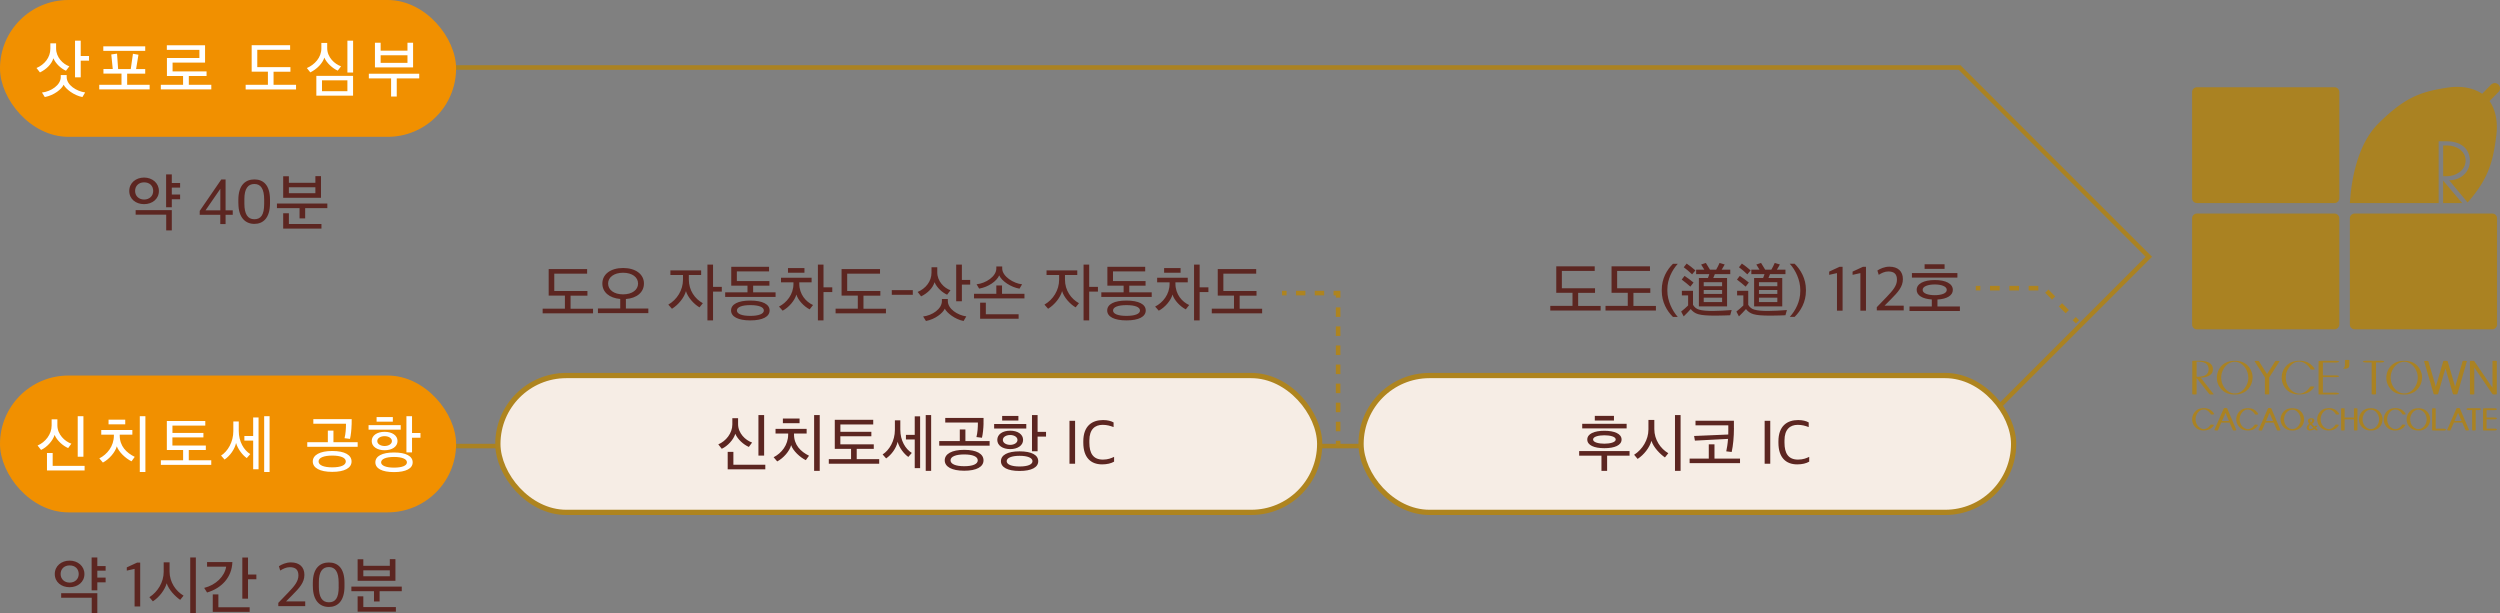
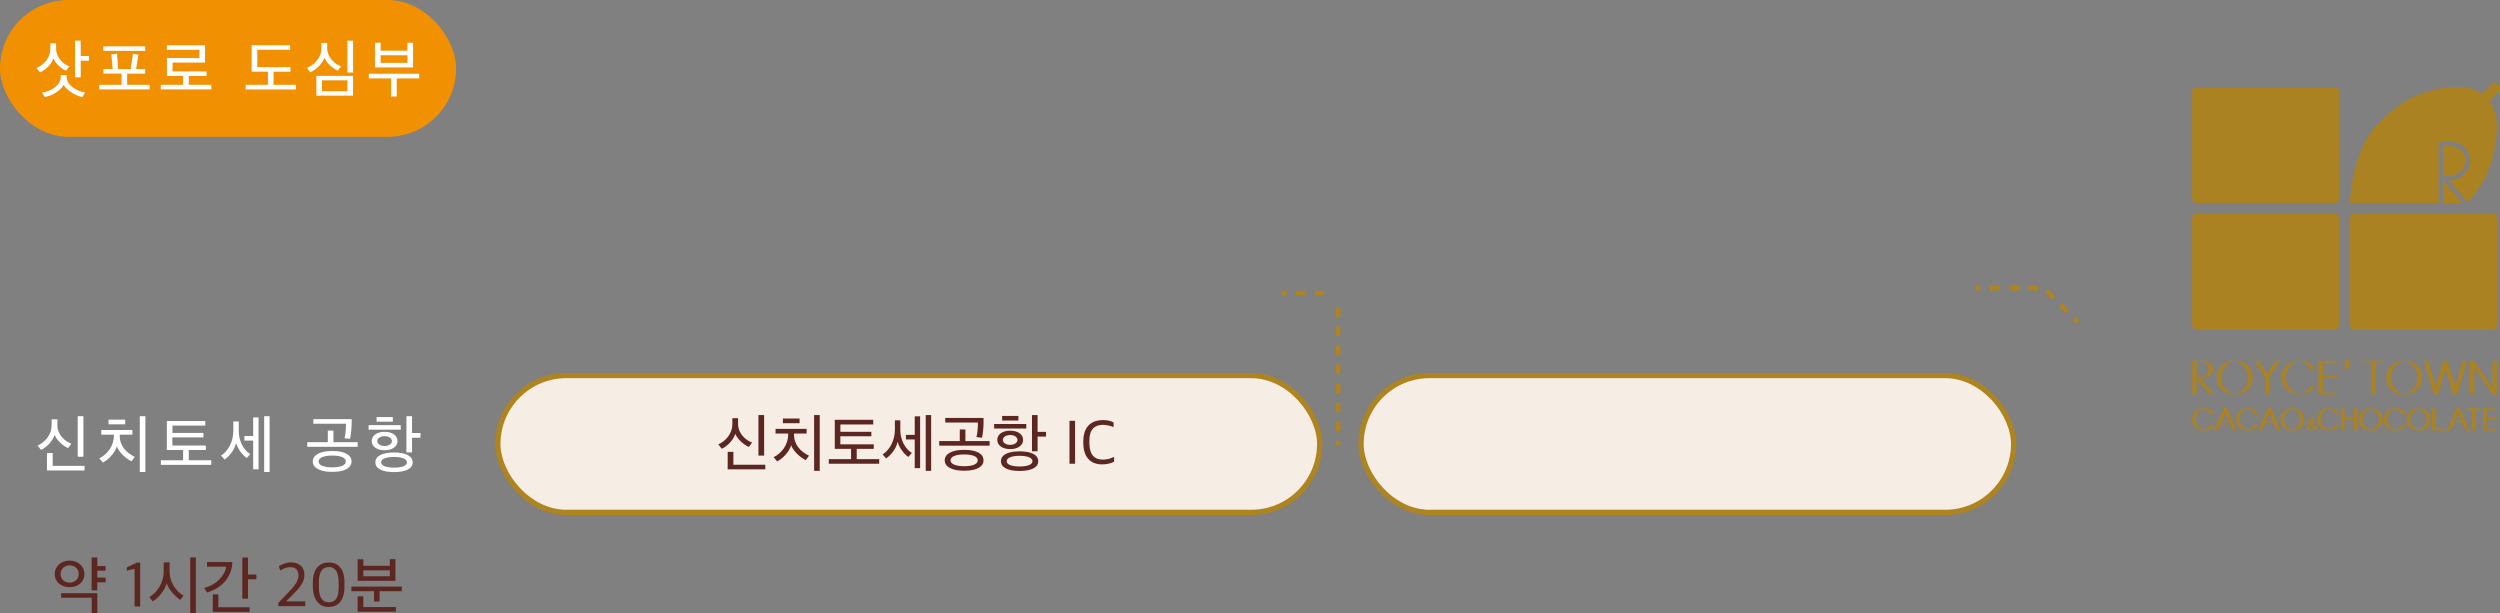
<svg xmlns="http://www.w3.org/2000/svg" viewBox="0 0 548.14 134.49">
  <rect x="0" y="0" width="548.14" height="134.49" fill="#808080" stroke="none" />
  <defs>
    <style>.cls-3,.cls-6{stroke-miterlimit:10;stroke:#ae841f}.cls-6{fill:none}.cls-3{fill:#f6ede5;stroke-width:1.15px}.cls-8{fill:#f19000}.cls-10,.cls-11,.cls-8,.cls-9{stroke-width:0}.cls-9{fill:#fff}.cls-10{fill:#5c2621}.cls-11{fill:#aa8222}</style>
  </defs>
  <g id="_レイヤー_1">
    <path class="cls-10" d="M18.51 125.86c0 1.75-1.44 2.89-3.25 2.89s-3.25-1.12-3.25-2.89 1.46-2.94 3.25-2.94 3.25 1.19 3.25 2.94Zm-5.22-.01c0 1.12.83 1.89 1.98 1.89s1.99-.77 1.99-1.88-.77-1.89-1.99-1.89-1.98.81-1.98 1.88Zm6.82 8.64v-3.43h-6.7v-1h7.93v4.43h-1.23Zm3.05-6.81h-1.82v1.75h-1.25v-7.2h1.25v1.88h1.82v1.02h-1.82v1.51h1.82v1.04ZM29.51 124.73l-1.71.38v-.71l2.27-1.05h.67v9.62h-1.23v-8.24ZM39.51 131.53c-1.09-.76-2.51-2.21-2.96-3.64-.44 1.5-1.64 3.05-3.03 3.96l-.77-.91c1.83-1.16 3.14-3.29 3.14-5.55v-2.09h1.29v2.03c0 2.3 1.37 4.29 3.07 5.27l-.74.92Zm2.2 2.94v-12.24h1.23v12.24h-1.23ZM50.95 123.23c-.1 3.33-2.34 5.74-5.55 6.68l-.63-1.01c2.54-.62 4.48-2.51 4.82-4.65H45.4v-1.02h5.55Zm-4.3 10.93v-3.84h1.23v2.83h6.86v1.01h-8.1Zm7.73-7.16v4.26h-1.25v-9.02h1.25v3.73h1.83v1.04h-1.83ZM61.02 132.18l2.16-2.24c1.33-1.39 2.25-2.45 2.25-3.77 0-1.22-.59-1.81-1.9-1.81-.79 0-1.54.38-2.09.74l-.29-.95c.59-.39 1.56-.84 2.62-.84 1.93 0 2.97 1.05 2.97 2.73s-1.08 2.86-2.62 4.41l-1.4 1.41h4.2v1.04h-5.9v-.73ZM68.59 128.55v-.74c0-3.33 1.64-4.48 3.52-4.48s3.42 1.15 3.42 4.43v.81c0 3.22-1.51 4.51-3.43 4.51s-3.5-1.32-3.5-4.52Zm5.66.17v-.97c0-2.35-.74-3.42-2.14-3.42s-2.2 1.01-2.2 3.32v.99c0 2.31.74 3.42 2.19 3.42s2.16-.95 2.16-3.35ZM82 131.88v-2.26h-4.96v-1.01h11.05v1.01h-4.86v2.26H82Zm-3.59-4.52v-4.74h1.25v1.44h5.81v-1.46h1.23v4.75h-8.29Zm0 6.75v-3.36h1.25v2.35h7.14v1.01h-8.39Zm7.06-9.06h-5.81v1.3h5.81v-1.3Z" />
-     <path style="stroke:#aa8222;fill:none;stroke-miterlimit:10" d="M36 14.8h393.64l41.5 41.5-41.5 41.5H36" />
-     <path class="cls-10" d="M34.84 41.87c0 1.75-1.44 2.89-3.25 2.89s-3.25-1.12-3.25-2.89 1.46-2.94 3.25-2.94 3.25 1.19 3.25 2.94Zm-5.22-.01c0 1.12.83 1.89 1.98 1.89s1.99-.77 1.99-1.88-.77-1.89-1.99-1.89-1.98.81-1.98 1.88Zm6.82 8.64v-3.43h-6.7v-.99h7.93v4.43h-1.23Zm3.05-6.81h-1.82v1.75h-1.25v-7.2h1.25v1.88h1.82v1.02h-1.82v1.51h1.82v1.04ZM48.3 47.09h-4.51v-.85l4.73-6.89h.94v6.77h1.57v.98h-1.57v2.03H48.3V47.1Zm.01-.98V41.4l-3.24 4.71h3.24ZM52.26 44.56v-.74c0-3.33 1.64-4.48 3.52-4.48s3.42 1.15 3.42 4.43v.81c0 3.22-1.51 4.51-3.43 4.51s-3.5-1.32-3.5-4.52Zm5.66.17v-.97c0-2.35-.74-3.42-2.14-3.42s-2.2 1.01-2.2 3.32v.99c0 2.31.74 3.42 2.18 3.42s2.16-.95 2.16-3.35ZM65.68 47.89v-2.26h-4.96v-1.01h11.05v1.01h-4.86v2.26h-1.23Zm-3.59-4.52v-4.73h1.25v1.44h5.81v-1.46h1.23v4.75h-8.29Zm0 6.75v-3.36h1.25v2.35h7.14v1.01h-8.39Zm7.06-9.06h-5.81v1.3h5.81v-1.3ZM339.91 68.08v-1.01h4.87V64.2h-3.56v-5.81h8.43v1.01h-7.2v3.8h7.27v1.01h-3.7v2.87h4.93v1.01H339.9ZM352.02 68.08v-1.01h4.88V64.2h-3.56v-5.81h8.43v1.01h-7.2v3.8h7.27v1.01h-3.7v2.87h4.93v1.01h-11.05ZM364.35 63.78v-.24c0-2.47 1.13-4.4 2.46-5.7h1.05c-1.25 1.39-2.28 3.4-2.28 5.59v.36c0 2.12 1.04 4.3 2.28 5.7h-1.05c-1.33-1.3-2.46-3.26-2.46-5.71ZM379.35 69.12c-.81.03-1.57.07-2.44.07-.39.01-.76.01-1.16.01-1.42-.01-2.58-.07-3.43-.32-.69-.2-1.23-.6-1.62-1.12-.45.52-.97 1.05-1.54 1.61l-.56-1.06c.52-.41 1.06-.87 1.53-1.33v-2.21h-1.37v-1.01h2.44v3.08c.35.57.78.9 1.34 1.05.69.21 1.78.29 2.98.29 1.32 0 2.79-.1 4.16-.2l-.32 1.13Zm-8.73-6.28c-.59-.5-1.22-1.06-1.89-1.54l.62-.81c.78.53 1.3.91 1.97 1.46l-.7.9Zm.38-2.69c-.66-.63-1.27-1.15-1.83-1.55l.64-.81c.69.48 1.2.88 1.92 1.5l-.73.87Zm1.49 7.03v-6.22h1.98c.14-.32.21-.57.31-.86h-2.89v-.98h1.79c-.2-.36-.42-.7-.7-1.12l1.04-.35.9 1.47h1.36c.31-.52.53-.98.74-1.47l1.13.34c-.22.38-.43.78-.66 1.13h1.88v.98h-3.38l-.35.86h3.03v6.22h-6.18Zm1.06-4.43h4.03v-.87h-4.03v.87Zm0 1.69h4.03v-.85h-4.03v.85Zm0 1.79h4.03v-.97h-4.03v.97ZM391.46 69.12c-.81.03-1.57.07-2.44.07-.39.01-.76.01-1.16.01-1.42-.01-2.58-.07-3.43-.32-.69-.2-1.23-.6-1.62-1.12-.45.52-.97 1.05-1.54 1.61l-.56-1.06c.52-.41 1.06-.87 1.53-1.33v-2.21h-1.37v-1.01h2.44v3.08c.35.57.78.9 1.34 1.05.69.21 1.78.29 2.98.29 1.32 0 2.79-.1 4.16-.2l-.32 1.13Zm-8.73-6.28c-.59-.5-1.22-1.06-1.89-1.54l.62-.81c.79.53 1.3.91 1.98 1.46l-.7.9Zm.38-2.69c-.66-.63-1.27-1.15-1.83-1.55l.64-.81c.69.48 1.21.88 1.92 1.5l-.73.87Zm1.49 7.03v-6.22h1.97c.14-.32.21-.57.31-.86h-2.89v-.98h1.79c-.2-.36-.42-.7-.7-1.12l1.04-.35.9 1.47h1.36c.31-.52.53-.98.74-1.47l1.13.34c-.22.38-.43.78-.66 1.13h1.88v.98h-3.38l-.35.86h3.03v6.22h-6.18Zm1.06-4.43h4.03v-.87h-4.03v.87Zm0 1.69h4.03v-.85h-4.03v.85Zm0 1.79h4.03v-.97h-4.03v.97ZM394.72 63.9v-.38c0-2.1-1.02-4.29-2.3-5.69h1.06c1.33 1.3 2.48 3.25 2.48 5.7v.24c0 2.46-1.15 4.41-2.48 5.71h-1.06c1.27-1.39 2.3-3.4 2.3-5.59ZM402.77 59.88l-1.71.38v-.71l2.27-1.05h.67v9.62h-1.23v-8.24ZM407.9 59.88l-1.71.38v-.71l2.27-1.05h.67v9.62h-1.23v-8.24ZM411.51 67.34l2.16-2.24c1.33-1.39 2.25-2.45 2.25-3.77 0-1.22-.59-1.81-1.91-1.81-.78 0-1.54.38-2.09.74l-.29-.95c.59-.39 1.55-.84 2.62-.84 1.93 0 2.97 1.05 2.97 2.73s-1.08 2.86-2.62 4.41l-1.4 1.41h4.2v1.04h-5.9v-.73ZM424.8 65.68v1.51h4.92v1h-11.05v-1h4.89v-1.53c-2.03-.13-3.32-.88-3.32-2.1 0-1.36 1.57-2.16 3.98-2.16s3.95.8 3.95 2.16c0 1.23-1.3 2-3.36 2.11Zm-5.6-4.82v-.99h9.97v.99h-9.97Zm5.01 1.51c-1.39 0-2.66.38-2.66 1.19s1.27 1.16 2.66 1.16 2.63-.36 2.63-1.16-1.26-1.19-2.63-1.19Zm-2.23-3.42v-1.01h4.38v1.01h-4.38ZM118.98 68.69v-1.01h4.88v-2.87h-3.56V59h8.43v1.01h-7.2v3.8h7.27v1.01h-3.7v2.87h4.93v1.01h-11.05ZM137.23 65.57v2.07h4.92v1.02H131.1v-1.02h4.89v-2.09c-2.38-.2-3.92-1.48-3.92-3.39 0-2.04 1.82-3.4 4.55-3.4s4.57 1.36 4.57 3.4c0 1.91-1.55 3.22-3.95 3.4Zm-.62-5.77c-1.97 0-3.28.98-3.28 2.37s1.3 2.37 3.28 2.37 3.29-.97 3.29-2.37-1.3-2.37-3.29-2.37ZM153.37 67.39c-1.19-.67-2.58-2.2-2.97-3.56-.38 1.39-1.6 2.96-3.07 3.87l-.8-.91c1.89-1.08 3.22-3.15 3.22-5.48V60.3h-2.76v-1.02h6.74v1.02h-2.7v1c0 2.37 1.33 4.22 3.07 5.18l-.73.91Zm2.97-3.46v6.32h-1.23V58.01h1.23v4.89h1.92v1.04h-1.92ZM165.13 62.63v1.46h4.92v1.01H159v-1.01h4.89v-1.46h-3.56V58.5h8.29v1.01h-7.06v2.12h7.14v1.01h-3.57Zm-.62 7.62c-2.68 0-4.22-.81-4.22-2.18s1.54-2.17 4.22-2.17 4.23.8 4.23 2.17-1.54 2.18-4.23 2.18Zm-2.94-2.17c0 .76 1.13 1.18 2.94 1.18s2.97-.42 2.97-1.18-1.13-1.18-2.97-1.18-2.94.43-2.94 1.18ZM177.52 67.83c-1.22-.62-2.54-1.99-2.91-3.25-.34 1.29-1.65 2.83-3.01 3.54l-.8-.9c1.69-.87 3.17-2.65 3.17-5v-.31h-2.73V60.9h6.71v1.01h-2.7v.29c0 2.35 1.46 3.98 3.01 4.68l-.73.94Zm-4.75-8.03v-1.02h3.61v1.02h-3.61Zm7.79 4.23v6.22h-1.23V58.01h1.23V63h1.92v1.04h-1.92ZM183.21 68.69v-1.01h4.87v-2.87h-3.56V59h8.43v1.01h-7.2v3.8h7.27v1.01h-3.7v2.87h4.93v1.01H183.2ZM195.53 63.62h4.61v1.02h-4.61v-1.02ZM207.67 64.62c-1.11-.5-2.25-1.54-2.77-2.75-.36 1.29-1.55 2.44-2.94 3.11l-.76-.97c1.74-.73 3.04-2.3 3.04-4.22V58.6h1.26v1.13c0 1.93 1.5 3.43 2.9 3.91l-.73.97Zm3.6 5.76c-1.89-.36-3.66-1.78-4.12-2.7-.42.95-2.06 2.31-4.13 2.7l-.62-.99c1.99-.22 4.12-1.65 4.12-3.38v-.45h1.3v.45c0 1.74 2.17 3.11 4.05 3.36l-.6 1.01Zm-.37-7.98v3.66h-1.25v-8.04h1.25v3.36h1.82v1.02h-1.82ZM213.56 65.43v-1.01h4.89v-1.83h1.25v1.83h4.92v1.01h-11.05Zm9.96-2.14c-1.88-.32-3.87-1.65-4.44-2.91-.52 1.26-2.41 2.58-4.4 2.9l-.56-.95c2.04-.21 4.33-1.72 4.33-3.46v-.45h1.29v.45c0 1.74 2.55 3.31 4.36 3.46l-.57.97Zm-8.62 6.6v-3.53h1.25v2.54h7.19v.99h-8.43ZM235.84 67.39c-1.19-.67-2.58-2.2-2.97-3.56-.38 1.39-1.6 2.96-3.07 3.87l-.8-.91c1.89-1.08 3.22-3.15 3.22-5.48V60.3h-2.76v-1.02h6.74v1.02h-2.7v1c0 2.37 1.33 4.22 3.07 5.18l-.73.91Zm2.97-3.46v6.32h-1.23V58.01h1.23v4.89h1.92v1.04h-1.92ZM247.6 62.63v1.46h4.92v1.01h-11.05v-1.01h4.89v-1.46h-3.56V58.5h8.29v1.01h-7.06v2.12h7.14v1.01h-3.57Zm-.62 7.62c-2.68 0-4.22-.81-4.22-2.18s1.54-2.17 4.22-2.17 4.23.8 4.23 2.17-1.54 2.18-4.23 2.18Zm-2.94-2.17c0 .76 1.13 1.18 2.94 1.18s2.97-.42 2.97-1.18-1.13-1.18-2.97-1.18-2.94.43-2.94 1.18ZM259.99 67.83c-1.22-.62-2.54-1.99-2.91-3.25-.34 1.29-1.65 2.83-3.01 3.54l-.8-.9c1.69-.87 3.17-2.65 3.17-5v-.31h-2.73V60.9h6.71v1.01h-2.7v.29c0 2.35 1.46 3.98 3.01 4.68l-.73.94Zm-4.75-8.03v-1.02h3.61v1.02h-3.61Zm7.79 4.23v6.22h-1.23V58.01h1.23V63h1.92v1.04h-1.92ZM265.69 68.69v-1.01h4.87v-2.87H267V59h8.43v1.01h-7.2v3.8h7.27v1.01h-3.7v2.87h4.93v1.01h-11.05Z" />
    <rect class="cls-3" x="109.16" y="82.34" width="180.19" height="30" rx="15" ry="15" />
    <rect class="cls-8" width="100" height="30" rx="15" ry="15" />
    <path class="cls-9" d="M14.47 15.52c-1.11-.5-2.25-1.54-2.77-2.75-.36 1.29-1.55 2.44-2.94 3.11L8 14.91c1.74-.73 3.04-2.3 3.04-4.22V9.5h1.26v1.13c0 1.93 1.5 3.43 2.9 3.91l-.73.97Zm3.6 5.76c-1.89-.36-3.66-1.78-4.12-2.7-.42.95-2.06 2.31-4.13 2.7l-.62-.99c1.99-.22 4.12-1.65 4.12-3.38v-.45h1.3v.45c0 1.74 2.17 3.11 4.05 3.36l-.6 1.01Zm-.37-7.98v3.66h-1.25V8.92h1.25v3.36h1.82v1.02H17.7ZM27.88 16.14v2.45h4.93v1.01H21.76v-1.01h4.88v-2.45h-3.96v-1.01h2.04l-.32-3.19 1.26-.18.24 3.38h2.77l.48-3.35 1.21.21-.52 3.14h2v1.01h-3.95Zm-5.23-4.99v-.99h9.19v.99h-9.19ZM35.26 19.6v-1.01h4.88v-1.93H36.6v-3.94h7.12v-1.79h-7.14V9.92h8.38v3.81h-7.12v1.92h7.45v1.01H41.4v1.93h4.93v1.01H35.28ZM53.86 19.6v-1.01h4.88v-2.87h-3.56V9.91h8.43v1.01h-7.2v3.8h7.27v1.01h-3.7v2.87h4.93v1.01H53.86ZM74.05 15.49c-1.09-.49-2.42-1.64-2.94-2.86-.36 1.26-1.67 2.55-3.07 3.24l-.76-.95c1.72-.74 3.18-2.31 3.18-4.31V9.42h1.28v1.13c0 2.03 1.64 3.5 3.04 3.99l-.73.95Zm-4.69 5.49v-4.34h8.05v4.34h-8.05Zm6.81-3.36H70.6V20h5.57v-2.38Zm0-1.71v-7h1.25v7h-1.25ZM85.75 21.17v-3.98h-4.88v-1.02h11.05v1.02h-4.93v3.98h-1.25Zm-3.54-6.39V9.37h1.25v1.74h5.88V9.37h1.23v5.41h-8.36Zm7.13-2.66h-5.88v1.67h5.88v-1.67Z" />
-     <rect class="cls-8" y="82.34" width="100" height="30" rx="15" ry="15" />
    <path class="cls-9" d="M14.94 98.24c-1.13-.48-2.45-1.64-2.97-2.88-.38 1.3-1.71 2.72-2.97 3.29l-.76-.97c1.67-.7 3.08-2.44 3.08-4.37v-1.37h1.26v1.32c0 1.99 1.62 3.52 3.07 4.02l-.71.97Zm-4.64 4.9v-3.82h1.25v2.82h7v1.01H10.3Zm6.74-3v-8.89h1.25v8.89h-1.25ZM28.83 101.14c-1.26-.6-2.82-2.06-3.22-3.29-.32 1.29-1.69 2.86-3.05 3.57l-.78-.92c1.71-.87 3.19-2.65 3.19-5v-.2H22.2v-1.02h6.82v1.02h-2.77v.18c0 2.35 1.46 3.78 3.29 4.69l-.7.97Zm-5.03-8.1v-1.02h3.66v1.02H23.8Zm6.85 10.45V91.25h1.23v12.24h-1.23ZM37.8 95.9v1.78h7.33v.99h-3.74v2.25h4.93v1.01H35.27v-1.01h4.88v-2.25h-3.57V92.3h8.43v1.02h-7.2v1.6h6.79v.98h-6.79ZM54.11 100.44c-.91-.62-1.99-1.99-2.35-3.32-.29 1.36-1.32 2.82-2.52 3.64l-.77-.87c1.44-.92 2.69-2.93 2.69-5.39v-2.09h1.19v2.07c0 2.37 1.13 4.22 2.52 5.08l-.76.87Zm1.4 2.45v-6.28h-1.93v-1.02h1.93v-4.06h1.18v11.36h-1.18Zm2.41.6V91.25h1.19v12.24h-1.19ZM67.37 97.97v-1.01h4.51v-2.55h1.23v2.55h5.31v1.01H67.37Zm5.48 5.49c-2.75 0-4.27-.88-4.27-2.28s1.53-2.3 4.27-2.3 4.23.88 4.23 2.3-1.5 2.28-4.23 2.28Zm4.24-10.35c-.03 1.09-.15 2.3-.35 3.12-.39-.04-.8-.1-1.2-.15.25-.97.32-2.13.32-3.18H68.7v-1.01h8.41c0 .46-.01.81-.01 1.22Zm-4.24 6.78c-1.83 0-3 .46-3 1.29s1.16 1.29 3 1.29 2.97-.45 2.97-1.29-1.16-1.29-2.97-1.29ZM80.81 94.21v-.99h7.05v.99h-7.05Zm3.52 4.51c-1.62 0-2.83-.78-2.83-2.02s1.19-2.02 2.83-2.02 2.83.78 2.83 2.02-1.22 2.02-2.83 2.02Zm2.06 4.79c-2.65 0-4.09-.8-4.09-2.14s1.44-2.16 4.09-2.16 4.09.81 4.09 2.16-1.46 2.14-4.09 2.14Zm-3.82-11.05v-1.02h3.56v1.02h-3.56Zm1.76 3.17c-.87 0-1.61.42-1.61 1.08s.76 1.08 1.61 1.08 1.6-.43 1.6-1.08-.74-1.08-1.6-1.08Zm-.77 5.74c0 .71 1.05 1.16 2.83 1.16s2.83-.43 2.83-1.16-1.06-1.18-2.83-1.18-2.83.46-2.83 1.18Zm6.78-5.39v3.21h-1.23v-7.93h1.23v3.68h1.85v1.04h-1.85Z" />
    <path class="cls-11" d="M540.6 35.19c0-2.02-1.93-3.3-4.09-3.3h-.83v6.75h.83c1.8 0 4.09-1.19 4.09-3.45M535.67 44.52h4.18l-4.18-4.92v4.92z" />
    <path class="cls-11" d="M547.8 18.54c-.45-.44-1.17-.43-1.61.02l-1.96 2c-1.13-.76-3.64-1.96-7.65-1.34-5.7.88-9.26 2.01-15.2 7.96-4.38 4.4-5.84 12-6.15 17.34h19.46V30.98h1.81c3.07.02 5.01 1.63 5.04 4.24.03 2.38-1.82 4.25-4.54 4.32l4.04 4.85c4.81-5.42 5.61-9.41 6.29-14.68.51-3.95-.69-6.41-1.48-7.55l1.97-2.01c.44-.45.43-1.17-.02-1.61M546.43 72.21h-30.14c-.59 0-1.07-.47-1.07-1.06V47.88c0-.59.48-1.06 1.07-1.06h30.14c.59 0 1.07.47 1.07 1.06v23.27c0 .58-.48 1.06-1.07 1.06M511.84 72.21H481.7c-.59 0-1.07-.47-1.07-1.06V47.88c0-.59.48-1.06 1.07-1.06h30.14c.59 0 1.07.47 1.07 1.06v23.27c0 .58-.48 1.06-1.07 1.06M511.84 44.52H481.7c-.59 0-1.07-.47-1.07-1.06V20.19c0-.59.48-1.06 1.07-1.06h30.14c.59 0 1.07.47 1.07 1.06v23.27c0 .58-.48 1.06-1.07 1.06M483.16 94.38c-.38 0-.8-.06-1.19-.25-.9-.45-1.44-1.46-1.31-2.48.12-1.03.85-1.87 1.81-2.08.63-.14 1.29-.1 1.81.11.48.2.9.57 1.16 1.04l.02.04-.03.05c-.04.07-.27.08-.36.08h-.03c-.14 0-.28 0-.33-.09-.21-.38-.52-.68-.9-.87-.26-.13-.57-.18-.89-.13-.7.11-1.29.87-1.46 1.55-.23.96.15 1.98.94 2.48.38.23.73.31 1.06.23.46-.1.88-.42 1.19-.89.05-.09.18-.08.33-.08h.04s.32 0 .36.08l.02.04-.02.05c-.1.14-.18.24-.26.34-.36.4-.86.66-1.41.74-.16.02-.35.04-.55.04M486.01 94.39H485.92s-.32 0-.38-.09l-.03-.04.02-.04c.17-.37.33-.75.5-1.13l1.54-3.52s.04-.11.37-.11h.02c.33 0 .37.09.38.12l.72 1.69c.2.45.39.91.58 1.36.23.53.45 1.06.68 1.59l.02.04-.03.04c-.05.08-.37.09-.37.09h-.02c-.2 0-.32-.02-.36-.11l-.7-1.62h-1.84l-.72 1.64c-.04.09-.15.1-.29.1m.14-.17Zm2.04-4.58Zm-1.01 2.66h1.54l-.76-1.78c-.12.26-.24.53-.35.81s-.43.97-.43.97ZM492.83 94.38c-.38 0-.8-.06-1.19-.25-.9-.45-1.44-1.47-1.31-2.48.12-1.03.85-1.86 1.81-2.07.63-.14 1.3-.1 1.81.11.48.2.9.57 1.16 1.04l.03.04-.03.05c-.04.07-.27.08-.37.08h-.03c-.15 0-.28 0-.33-.09-.21-.38-.53-.68-.9-.87-.26-.13-.57-.18-.89-.13-.7.11-1.29.87-1.46 1.55-.23.96.15 1.98.94 2.48.38.23.74.31 1.06.23.46-.1.88-.42 1.19-.89.05-.09.19-.09.33-.08h.03c.05 0 .32 0 .37.09l.02.05-.03.04c-.09.14-.18.24-.25.33-.36.4-.86.67-1.41.74-.16.02-.35.04-.55.04M495.68 94.39h-.08s-.33 0-.38-.09l-.03-.04.02-.04c.25-.56.5-1.14.75-1.7l1.29-2.95s.05-.11.38-.11.37.09.38.12l1.12 2.63c.29.67.57 1.34.86 2.01l.02.04-.03.05c-.06.08-.37.09-.37.09-.21 0-.35-.02-.38-.12l-.7-1.62h-1.84l-.72 1.64c-.04.08-.14.1-.3.1m1.72-4.75Zm.45 0Zm-1.01 2.66h1.54l-.76-1.78c-.12.27-.24.53-.35.81s-.43.97-.43.97ZM502.62 94.38h-.16c-.21 0-.42-.03-.63-.08-.33-.08-.62-.22-.87-.42-.52-.4-.85-1-.92-1.65-.11-1 .41-2 1.27-2.44.3-.16.66-.25 1.09-.27.47-.03.89.03 1.27.17.9.34 1.52 1.27 1.52 2.26 0 .48-.13.95-.39 1.35-.18.27-.4.5-.67.68-.28.19-.59.31-.93.37-.17.03-.36.04-.58.04m-.01-4.57c-.17 0-.36.03-.56.11-.68.27-1.19 1.03-1.25 1.85-.04.62.16 1.24.56 1.69.19.21.41.37.64.48.27.13.75.19 1.16.03.24-.1.46-.26.69-.51.36-.41.57-.96.57-1.52 0-.85-.48-1.65-1.2-2a1.46 1.46 0 0 0-.61-.13M506.55 94.39h-.17c-.05 0-.24-.03-.37-.11a.469.469 0 0 1-.18-.19c-.07-.12-.09-.26-.07-.42.02-.13.07-.24.15-.35.09-.12.21-.24.37-.36.02-.01.04-.03.05-.04l-.02-.02c-.16-.19-.25-.37-.27-.55a.55.55 0 0 1 .12-.44c.23-.26.83-.26 1.08-.07.11.08.17.2.19.32 0 .14-.03.28-.13.42-.06.09-.12.16-.19.22-.06.06-.13.11-.19.15.06.06.15.16.25.26.11.12.23.24.31.32.05-.05.09-.1.14-.15.02-.02.07-.05.26-.04.06 0 .16.01.19.08l.02.05-.04.05-.15.15c-.05.05-.09.1-.14.14l.15.15c.07.08.15.16.23.23l.04.04-.02.06c-.02.05-.08.07-.19.07h-.05c-.11 0-.16 0-.2-.04-.06-.06-.11-.11-.15-.16l-.11-.11c-.27.2-.58.3-.91.3m-.2-.34c.05.05.12.08.21.08.22 0 .49-.17.65-.31-.09-.09-.18-.18-.27-.28-.11-.12-.22-.23-.34-.35-.06.05-.11.1-.17.16-.03.03-.07.08-.09.13-.1.16-.14.41 0 .57m.41-2.09c-.07 0-.13.06-.14.08-.08.1-.08.23-.06.32.02.1.06.2.13.31l.09-.09c.1-.12.16-.22.17-.33.01-.09-.01-.17-.06-.22-.04-.04-.08-.07-.12-.07M510.58 94.38c-.38 0-.8-.06-1.19-.25-.9-.45-1.44-1.46-1.31-2.48.12-1.03.85-1.87 1.81-2.08.64-.14 1.3-.1 1.81.11.48.2.9.57 1.16 1.04l.02.04-.03.05c-.04.07-.27.08-.37.08h-.03c-.14 0-.28 0-.33-.09a2.13 2.13 0 0 0-.89-.87c-.27-.14-.57-.18-.89-.13-.7.11-1.29.87-1.46 1.55-.23.96.15 1.98.93 2.48.38.23.73.3 1.06.23.46-.1.88-.42 1.18-.89.05-.09.18-.09.33-.08h.03c.05 0 .32 0 .37.09l.03.05-.03.04a2.344 2.344 0 0 1-1.66 1.07c-.16.02-.35.04-.55.04M516.5 94.39c-.28 0-.38-.03-.38-.13v-2.3h-2.05v2.3c0 .11-.14.13-.39.13-.29 0-.38-.03-.38-.13v-4.62c0-.1.1-.13.38-.13.25 0 .39.02.39.13v1.9h2.05v-1.9c0-.12.17-.13.38-.13.26 0 .34.05.36.07l.03.03v4.65c0 .11-.14.13-.39.13M519.82 94.38h-.16c-.21 0-.42-.03-.63-.08-.33-.08-.62-.22-.87-.42-.51-.4-.85-1-.92-1.65-.11-1 .41-2.01 1.27-2.44.3-.16.66-.25 1.09-.27.47-.03.89.03 1.27.17.9.34 1.52 1.27 1.52 2.26 0 .48-.14.95-.39 1.35-.17.27-.4.5-.66.68-.28.19-.59.31-.93.37-.17.03-.36.04-.58.04m-.01-4.57c-.17 0-.36.03-.56.11-.68.27-1.19 1.03-1.25 1.85-.04.62.16 1.24.56 1.69.19.2.41.37.64.48.28.14.77.19 1.16.03.24-.1.47-.27.69-.51.36-.41.57-.96.57-1.52 0-.85-.48-1.65-1.2-2a1.46 1.46 0 0 0-.61-.13M525.16 94.38c-.45 0-.86-.08-1.19-.25-.9-.45-1.44-1.46-1.31-2.48.12-1.03.85-1.87 1.81-2.08.63-.14 1.3-.1 1.81.11.48.2.9.57 1.16 1.04l.03.04-.03.05c-.04.07-.27.08-.37.08h-.03c-.15 0-.28 0-.33-.09a2.13 2.13 0 0 0-.89-.87c-.26-.13-.57-.18-.89-.13-.7.11-1.29.87-1.46 1.55-.23.96.15 1.98.94 2.48.38.23.74.31 1.06.23.46-.1.88-.42 1.18-.89.05-.09.19-.09.33-.08h.03c.05 0 .32 0 .36.09l.02.05-.03.04c-.09.12-.17.24-.25.33-.36.4-.86.66-1.41.74-.19.03-.37.04-.55.04M530.27 94.38h-.17c-.21 0-.42-.03-.63-.08-.33-.08-.62-.22-.87-.42-.52-.4-.85-1-.92-1.65-.11-1 .41-2.01 1.27-2.44.3-.16.65-.25 1.09-.27.47-.03.89.03 1.27.17.9.34 1.52 1.27 1.52 2.26 0 .48-.14.95-.39 1.35-.18.27-.4.5-.66.68-.28.19-.59.31-.93.37-.17.03-.37.04-.58.04m-.01-4.57c-.17 0-.36.03-.56.11-.68.27-1.19 1.03-1.25 1.85-.04.62.16 1.24.56 1.69.19.21.41.37.64.48.28.14.76.19 1.16.03.24-.1.46-.26.68-.51.36-.41.57-.96.57-1.52 0-.85-.48-1.65-1.2-2-.13-.06-.34-.13-.6-.13M533.95 94.39c-.57 0-.64-.03-.68-.07l-.02-.02v-4.69l.04-.04c.09-.08.47-.06.58-.04.14.02.17.09.17.14v4.32h1.7c.13 0 .55.01.55.21s-.42.2-.55.2h-1.77ZM537.03 94.39h-.08s-.33 0-.38-.09l-.03-.04.02-.04c.25-.56.5-1.14.74-1.7l1.29-2.95s.05-.11.38-.11.37.09.38.12l1.12 2.61c.29.68.58 1.36.87 2.03l.02.04-.03.04c-.06.08-.37.09-.38.09-.21 0-.35-.02-.38-.12l-.7-1.62h-1.84l-.72 1.64c-.04.08-.14.1-.3.1m1.72-4.75Zm.45 0Zm-1.01 2.66h1.54l-.76-1.78c-.12.26-.24.53-.35.81s-.43.97-.43.97ZM542.42 94.39c-.34 0-.39-.07-.39-.14v-4.34h-.68c-.06 0-.55 0-.55-.21s.46-.2.55-.2h2.05c.2 0 .55.03.55.2 0 .2-.46.21-.55.21h-.59v4.34c0 .07-.05.14-.39.14M544.97 94.39c-.42 0-.48 0-.53-.05l-.02-.03v-4.7l.03-.03s.14-.08.83-.07h1.62c.2 0 .55.03.55.2 0 .19-.42.21-.55.21h-1.7v1.63h1.7c.13 0 .55.01.55.2s-.42.21-.55.21h-1.7v2.01h1.7c.13 0 .55.02.55.21s-.42.2-.55.2h-1.92ZM484.8 79.88c.28.31.4.7.39 1.11 0 .39-.12.75-.39 1.04-.57.61-1.75.77-2.28.78h.01c.35.47 2.16 2.78 2.84 3.62.02.02-.13.04-.13.04-.12.02-.23.02-.34.02-.15 0-.43-.01-.48-.08-.51-.6-2.04-2.58-2.8-3.55v3.56c0 .07-.43.07-.48.07-.03 0-.47 0-.47-.07v-7.26s.12-.04.13-.05c.12-.01.23-.02.34-.02.47 0 .93-.01 1.38.02.75.04 1.74.17 2.28.76m-3.18-.57v3.3c.59 0 1.68.03 2.28-.63.25-.28.35-.64.35-1 0-.39-.1-.77-.36-1.07-.54-.58-1.57-.62-2.27-.6M493.88 82.79c0 .73-.21 1.44-.6 2.05-.26.4-.6.75-1 1.02-.42.28-.9.47-1.4.56-.37.07-.76.08-1.14.07a4.61 4.61 0 0 1-.96-.13c-.48-.12-.93-.33-1.31-.63-.77-.6-1.29-1.52-1.39-2.5-.16-1.47.57-3.01 1.92-3.69.51-.27 1.08-.38 1.66-.42.65-.04 1.32.02 1.94.25 1.4.52 2.3 1.95 2.3 3.42m-.95 0c0-1.32-.74-2.67-1.96-3.25-.39-.19-1.09-.37-1.93-.04-1.18.47-1.95 1.79-2.04 3.02-.06.99.25 2 .92 2.75.29.32.64.59 1.04.78.47.23 1.26.32 1.93.04.44-.17.81-.48 1.12-.83.6-.68.93-1.57.93-2.47M499.81 79.19l-2.25 3.55-.02.02v3.66c0 .06-.43.06-.48.06-.03 0-.47 0-.47-.06v-3.68s-1.73-2.7-2.27-3.55c-.02-.03.27-.06.48-.06.09 0 .42-.02.47.06.49.76 1.25 1.99 1.79 2.82.6-.94 1.23-1.86 1.79-2.82.04-.08.36-.06.48-.06.11 0 .23 0 .34.02 0 0 .15.02.14.04M500.29 82.37c.17-1.48 1.23-2.81 2.73-3.14.88-.2 1.91-.19 2.76.16.75.31 1.36.87 1.75 1.57.02.04-.44.06-.46.06-.09 0-.4.03-.46-.06-.34-.6-.84-1.1-1.46-1.42-.47-.24-.98-.29-1.47-.22-1.11.17-2.1 1.35-2.4 2.53-.36 1.49.19 3.18 1.53 4.03.52.32 1.13.52 1.77.38.83-.19 1.49-.76 1.94-1.46.05-.1.37-.07.46-.07.02 0 .48.03.46.07-.12.18-.25.35-.39.51-.54.61-1.31 1-2.12 1.11-.88.12-1.84.08-2.65-.31-1.38-.69-2.17-2.25-1.98-3.75M508.36 86.45V79.2c0-.11 1.12-.09 1.3-.09h2.45c.3 0 .73.05.73.18s-.43.2-.73.2h-2.8v2.82h2.8c.3 0 .73.06.73.19s-.43.19-.73.19h-2.8v3.41h2.8c.3 0 .73.07.73.2 0 .12-.43.19-.73.19h-2.45c-.78 0-1.3 0-1.3-.04M515.11 79.91c-.01.19-.01.38-.1.56-.19.38-.72.38-1.08.35-.07-.01-.15-.01-.22-.04-.08-.04.14-.09.17-.11.27-.14.26-.64.26-.95v-.73s.13-.06.14-.06c.11-.02.23-.02.34-.02s.23 0 .34.02c.01 0 .14.01.14.06v.93ZM518.08 79.28c0-.12.42-.19.73-.19h3.21c.29 0 .73.05.73.19s-.44.19-.73.19h-1.06v6.93c0 .12-.96.12-.96 0v-6.93h-1.2c-.31 0-.73-.07-.73-.19M531.04 82.79c0 .73-.21 1.44-.6 2.05-.26.4-.6.75-1 1.02-.43.28-.9.47-1.4.56-.37.07-.76.08-1.14.07-.32-.01-.64-.05-.96-.13-.48-.12-.93-.33-1.31-.63-.77-.6-1.29-1.52-1.39-2.5-.16-1.47.57-3.01 1.92-3.69.51-.27 1.08-.38 1.66-.42.65-.04 1.32.02 1.94.25 1.39.52 2.3 1.95 2.3 3.42m-.95 0c0-1.32-.74-2.67-1.96-3.25-.39-.19-1.09-.37-1.93-.04-1.18.47-1.95 1.79-2.04 3.02-.07.99.25 2 .92 2.75.29.32.64.59 1.03.78.47.23 1.27.32 1.93.04.44-.17.81-.48 1.12-.83.6-.68.93-1.57.93-2.47M531.48 79.2c-.02-.06.45-.08.48-.08.11 0 .22 0 .34.02.02 0 .12.01.13.05v.02c.14.5 1.31 4.38 1.63 5.58 0 0 1.6-5.49 1.65-5.6.05-.1.39-.08.47-.08h.01c.05 0 .46.01.48.1.13.5 1.31 4.38 1.62 5.58.43-1.43 1.24-4.11 1.65-5.6.02-.1.4-.08.47-.08.09 0 .49.02.47.1-.12.4-1.61 5.61-2.1 7.2-.03.07-.41.07-.47.07h-.01s-.45.01-.48-.1c-.53-1.86-1.09-3.72-1.63-5.58-.19.49-1.25 4.26-1.63 5.61-.01.03-.11.04-.13.04-.12.02-.23.02-.34.02h-.01c-.11 0-.22 0-.34-.02-.02 0-.12-.01-.13-.04l-2.12-7.23ZM541.55 86.42v-7.24c0-.08.43-.08.48-.08.09 0 .42-.01.47.08.55.79 2.88 4.24 3.99 5.84v-5.84c0-.08.43-.08.48-.08.04 0 .47 0 .47.08v7.26s-.16.05-.47.05c-.13 0-.42.01-.48-.08l-3.99-5.84v5.84c0 .08-.42.08-.47.08-.12 0-.24-.01-.35-.02-.02 0-.13-.01-.13-.05" />
    <path class="cls-10" d="M164.19 97.99c-1.13-.48-2.45-1.64-2.97-2.88-.38 1.3-1.71 2.72-2.97 3.29l-.76-.97c1.67-.7 3.08-2.44 3.08-4.37v-1.37h1.26v1.32c0 1.99 1.62 3.52 3.07 4.02l-.71.97Zm-4.64 4.9v-3.82h1.25v2.82h7v1.01h-8.25Zm6.74-3V91h1.25v8.89h-1.25ZM176.68 100.89c-1.26-.6-2.82-2.06-3.22-3.29-.32 1.29-1.69 2.86-3.05 3.57l-.79-.92c1.71-.87 3.19-2.65 3.19-5v-.2h-2.77v-1.02h6.82v1.02h-2.77v.18c0 2.35 1.46 3.78 3.29 4.69l-.7.97Zm-5.03-8.1v-1.02h3.66v1.02h-3.66Zm6.85 10.45V91h1.23v12.24h-1.23ZM184.25 95.65v1.78h7.33v.99h-3.74v2.25h4.93v1.01h-11.05v-1.01h4.88v-2.25h-3.57v-6.37h8.43v1.02h-7.2v1.6h6.79v.98h-6.79ZM199.16 100.19c-.91-.62-1.99-1.99-2.35-3.32-.29 1.36-1.32 2.82-2.52 3.64l-.77-.87c1.44-.92 2.69-2.93 2.69-5.39v-2.09h1.19v2.07c0 2.37 1.13 4.22 2.52 5.08l-.76.87Zm1.4 2.45v-6.28h-1.93v-1.02h1.93v-4.06h1.18v11.36h-1.18Zm2.41.6V91h1.19v12.24h-1.19ZM205.93 97.72v-1.01h4.51v-2.55h1.23v2.55h5.31v1.01h-11.05Zm5.48 5.49c-2.75 0-4.27-.88-4.27-2.28s1.53-2.3 4.27-2.3 4.23.88 4.23 2.3-1.5 2.28-4.23 2.28Zm4.24-10.35c-.03 1.09-.15 2.3-.35 3.12-.39-.04-.8-.1-1.21-.15.25-.97.32-2.13.32-3.18h-7.16v-1.01h8.4c0 .46-.01.81-.01 1.22Zm-4.24 6.78c-1.83 0-3 .46-3 1.29s1.16 1.29 3 1.29 2.97-.45 2.97-1.29-1.16-1.29-2.97-1.29ZM217.97 93.96v-.99h7.05v.99h-7.05Zm3.52 4.51c-1.62 0-2.83-.78-2.83-2.02s1.19-2.02 2.83-2.02 2.83.78 2.83 2.02-1.22 2.02-2.83 2.02Zm2.06 4.79c-2.65 0-4.09-.8-4.09-2.14s1.44-2.16 4.09-2.16 4.09.81 4.09 2.16-1.46 2.14-4.09 2.14Zm-3.82-11.05v-1.02h3.56v1.02h-3.56Zm1.76 3.17c-.87 0-1.61.42-1.61 1.08s.76 1.08 1.61 1.08 1.6-.43 1.6-1.08-.74-1.08-1.6-1.08Zm-.77 5.74c0 .71 1.05 1.16 2.83 1.16s2.83-.43 2.83-1.16-1.06-1.18-2.83-1.18-2.83.46-2.83 1.18Zm6.78-5.39v3.21h-1.23v-7.93h1.23v3.68h1.85v1.04h-1.85ZM234.49 92.26h1.23v9.41h-1.23v-9.41ZM237.52 97.09v-.32c0-3.39 1.93-4.67 4.33-4.67.98 0 1.74.2 2.31.52v1.02c-.79-.29-1.47-.49-2.41-.49-1.67 0-2.9.98-2.9 3.42v.5c0 2.33.85 3.7 2.97 3.7 1.13 0 1.85-.32 2.45-.6v1.05c-.66.38-1.54.6-2.63.6-2.51 0-4.12-1.54-4.12-4.74Z" />
    <rect class="cls-3" x="298.42" y="82.34" width="143.08" height="30" rx="15" ry="15" />
-     <path class="cls-10" d="M351.13 103.24v-3.33h-4.89V98.9h11.05v1.01h-4.92v3.33h-1.25Zm-4.22-9.31v-1.01h9.74v1.01h-9.74Zm4.86 4.34c-2.23 0-3.75-.64-3.75-1.9s1.53-1.92 3.75-1.92 3.77.66 3.77 1.92-1.53 1.9-3.77 1.9Zm0-2.83c-1.19 0-2.48.27-2.48.92s1.29.92 2.48.92 2.49-.28 2.49-.92-1.28-.92-2.49-.92Zm-2.1-3.24v-1.02h4.2v1.02h-4.2ZM365.05 100.3c-1.09-.76-2.51-2.21-2.96-3.64-.43 1.5-1.64 3.05-3.03 3.96l-.77-.91c1.83-1.16 3.14-3.29 3.14-5.55v-2.09h1.29v2.03c0 2.3 1.37 4.29 3.07 5.27l-.74.92Zm2.2 2.94V91h1.23v12.24h-1.23ZM370.46 101.55v-1h4.2v-3.12h1.25v3.12h5.6v1h-11.05Zm9.72-7.7c-.01 1.97-.18 3.84-.5 5.25l-1.19-.14c.14-.66.31-1.6.39-2.73l-7.26.38-.18-1.02 7.49-.32c.01-.28.01-.57.01-.87v-1.15h-7.19v-1h8.42v1.6ZM386.91 92.26h1.23v9.41h-1.23v-9.41ZM389.93 97.09v-.32c0-3.39 1.93-4.67 4.33-4.67.98 0 1.74.2 2.31.52v1.02c-.78-.29-1.47-.49-2.41-.49-1.67 0-2.9.98-2.9 3.42v.5c0 2.33.85 3.7 2.97 3.7 1.13 0 1.85-.32 2.45-.6v1.05c-.66.38-1.54.6-2.63.6-2.51 0-4.12-1.54-4.12-4.74Z" />
    <path class="cls-6" d="M293.39 97.65v-1" />
    <path style="fill:none;stroke:#ae841f;stroke-miterlimit:10;stroke-dasharray:0 0 2.09 2.09" d="M293.39 94.56V66.3" />
-     <path class="cls-6" d="M293.39 65.26v-1h-1" />
    <path style="stroke-dasharray:0 0 2.06 2.06;fill:none;stroke:#ae841f;stroke-miterlimit:10" d="M290.33 64.26h-7.21" />
    <path class="cls-6" d="M282.09 64.26h-1M433.2 63.18h1" />
    <path style="stroke-dasharray:0 0 2.12 2.12;fill:none;stroke:#ae841f;stroke-miterlimit:10" d="M436.32 63.18h11.79l5.93 5.93" />
    <path class="cls-6" d="m454.79 69.86.71.71" />
  </g>
  <path style="stroke:#0ff;stroke-width:10px;fill:none;stroke-miterlimit:10" d="M-1030.63-2695.21H2805.9v7368.87h-3836.53z" id="_説明など" />
</svg>